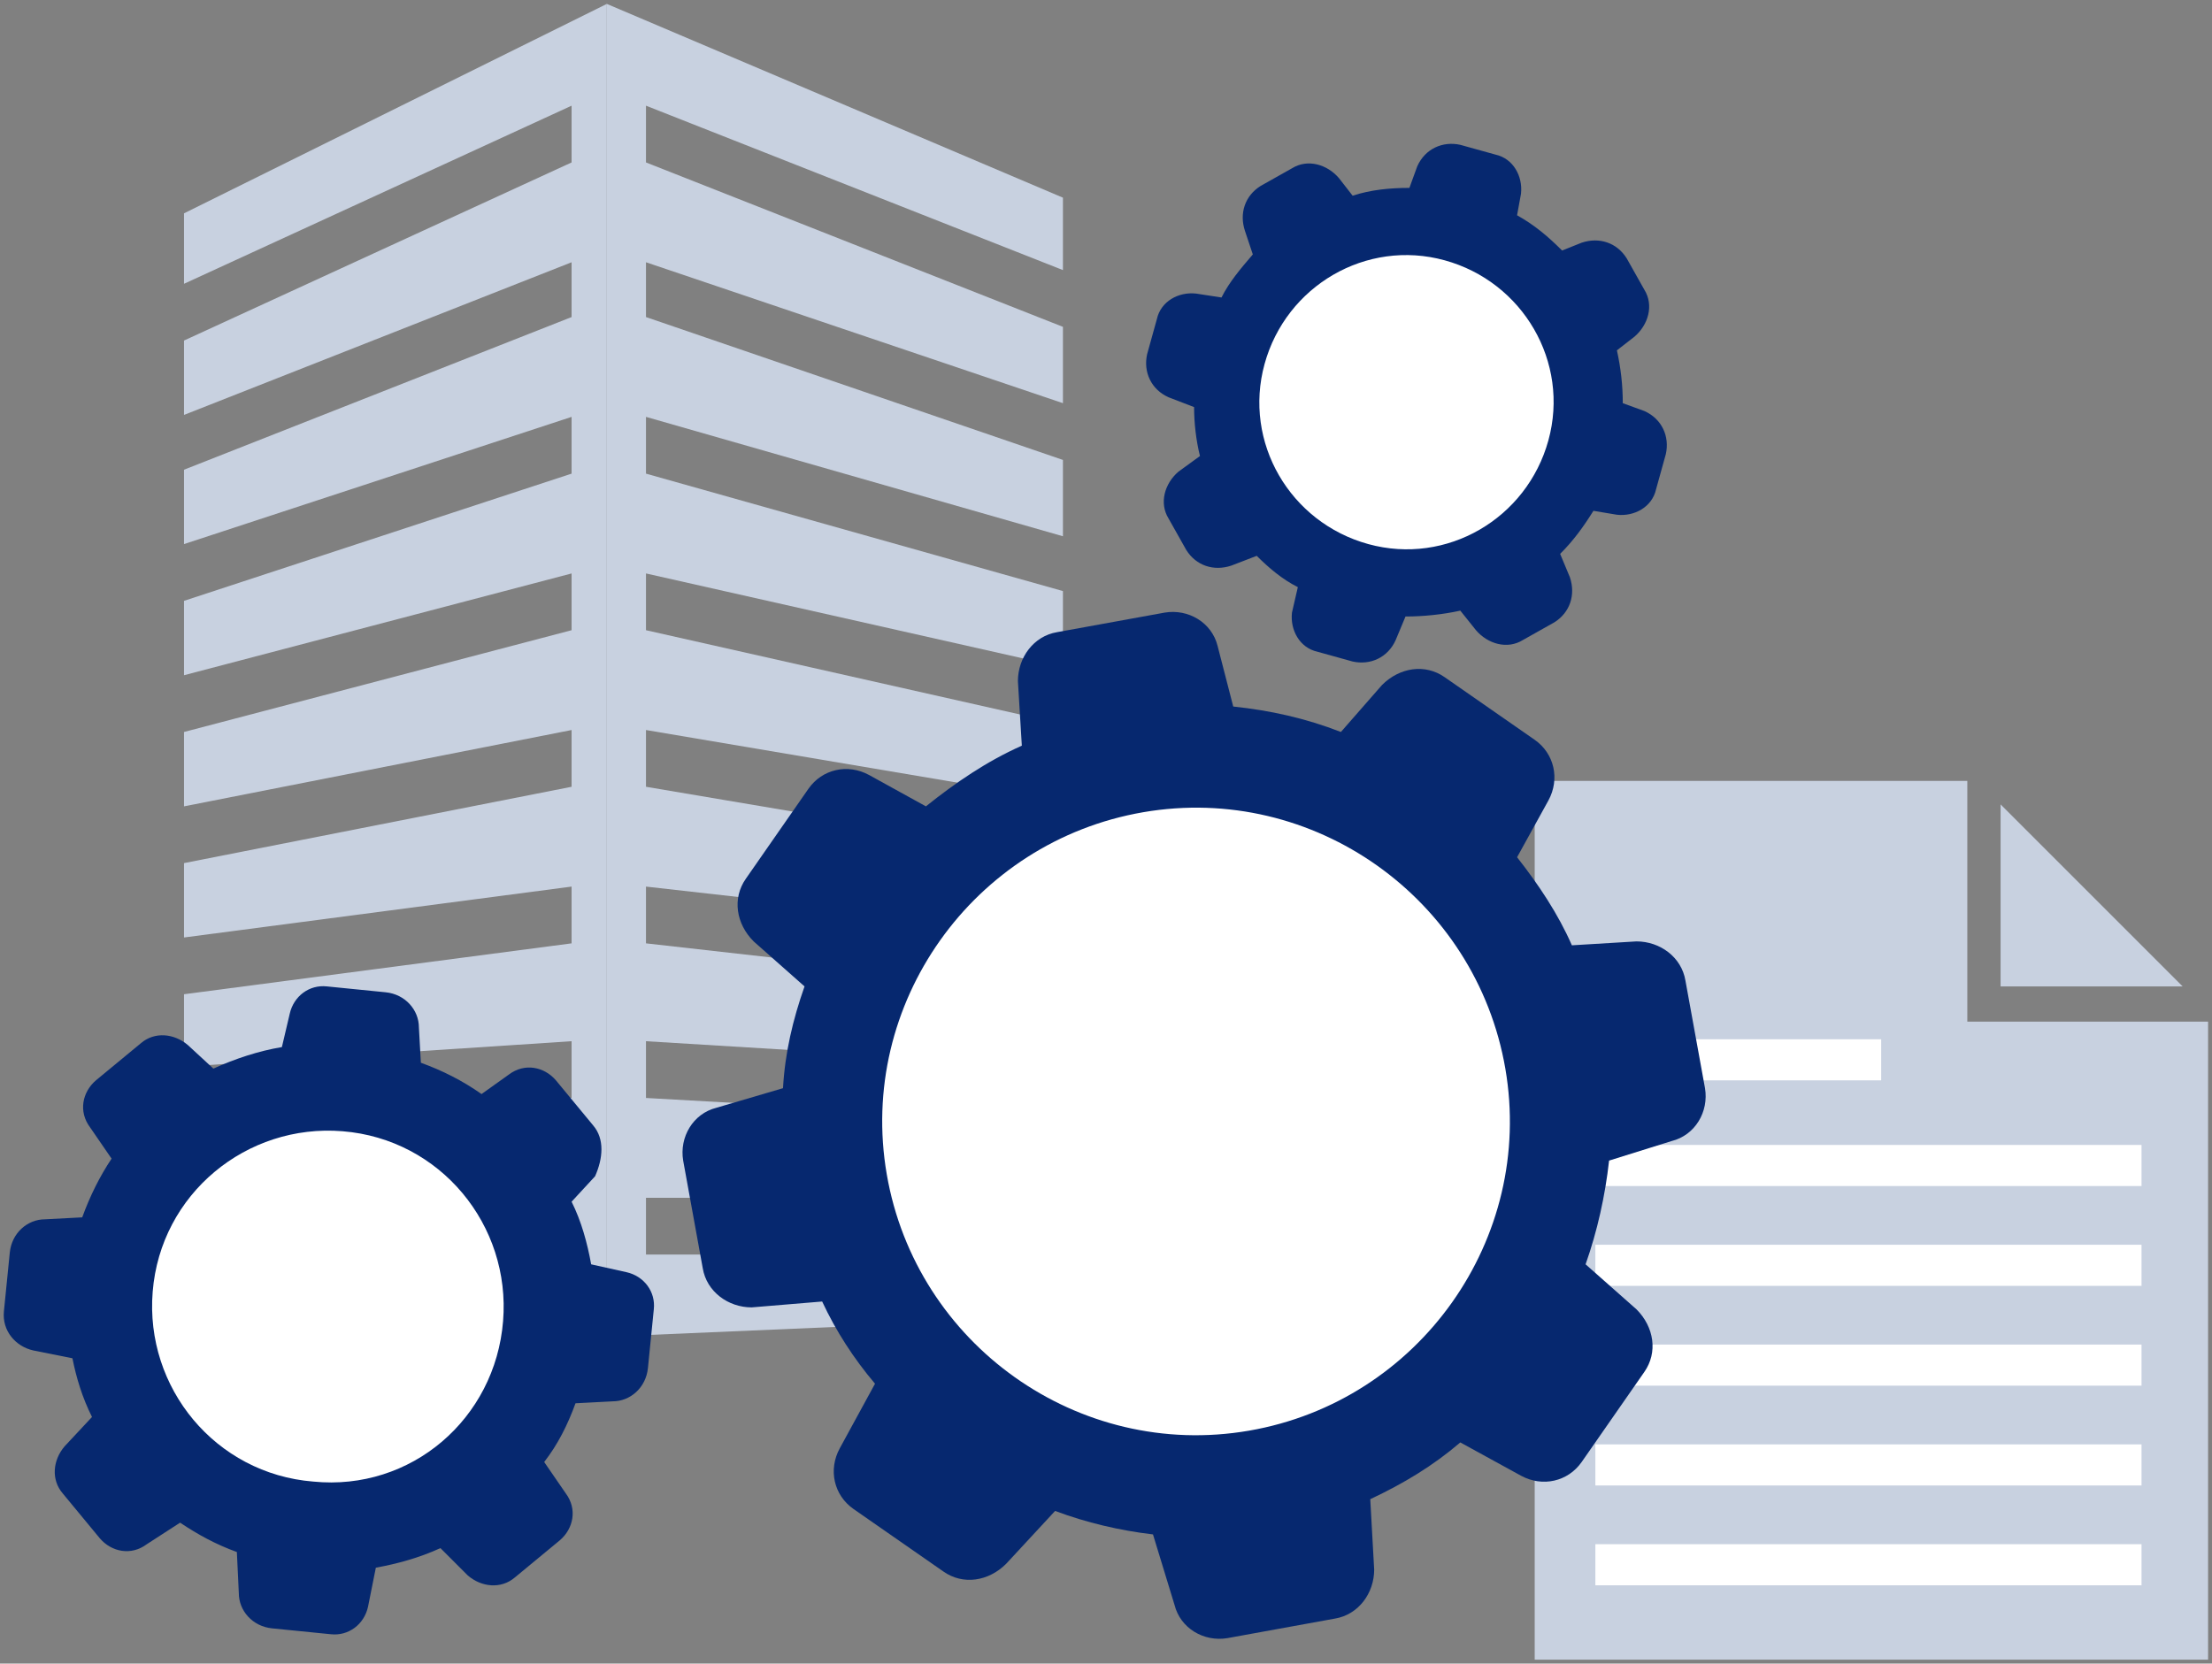
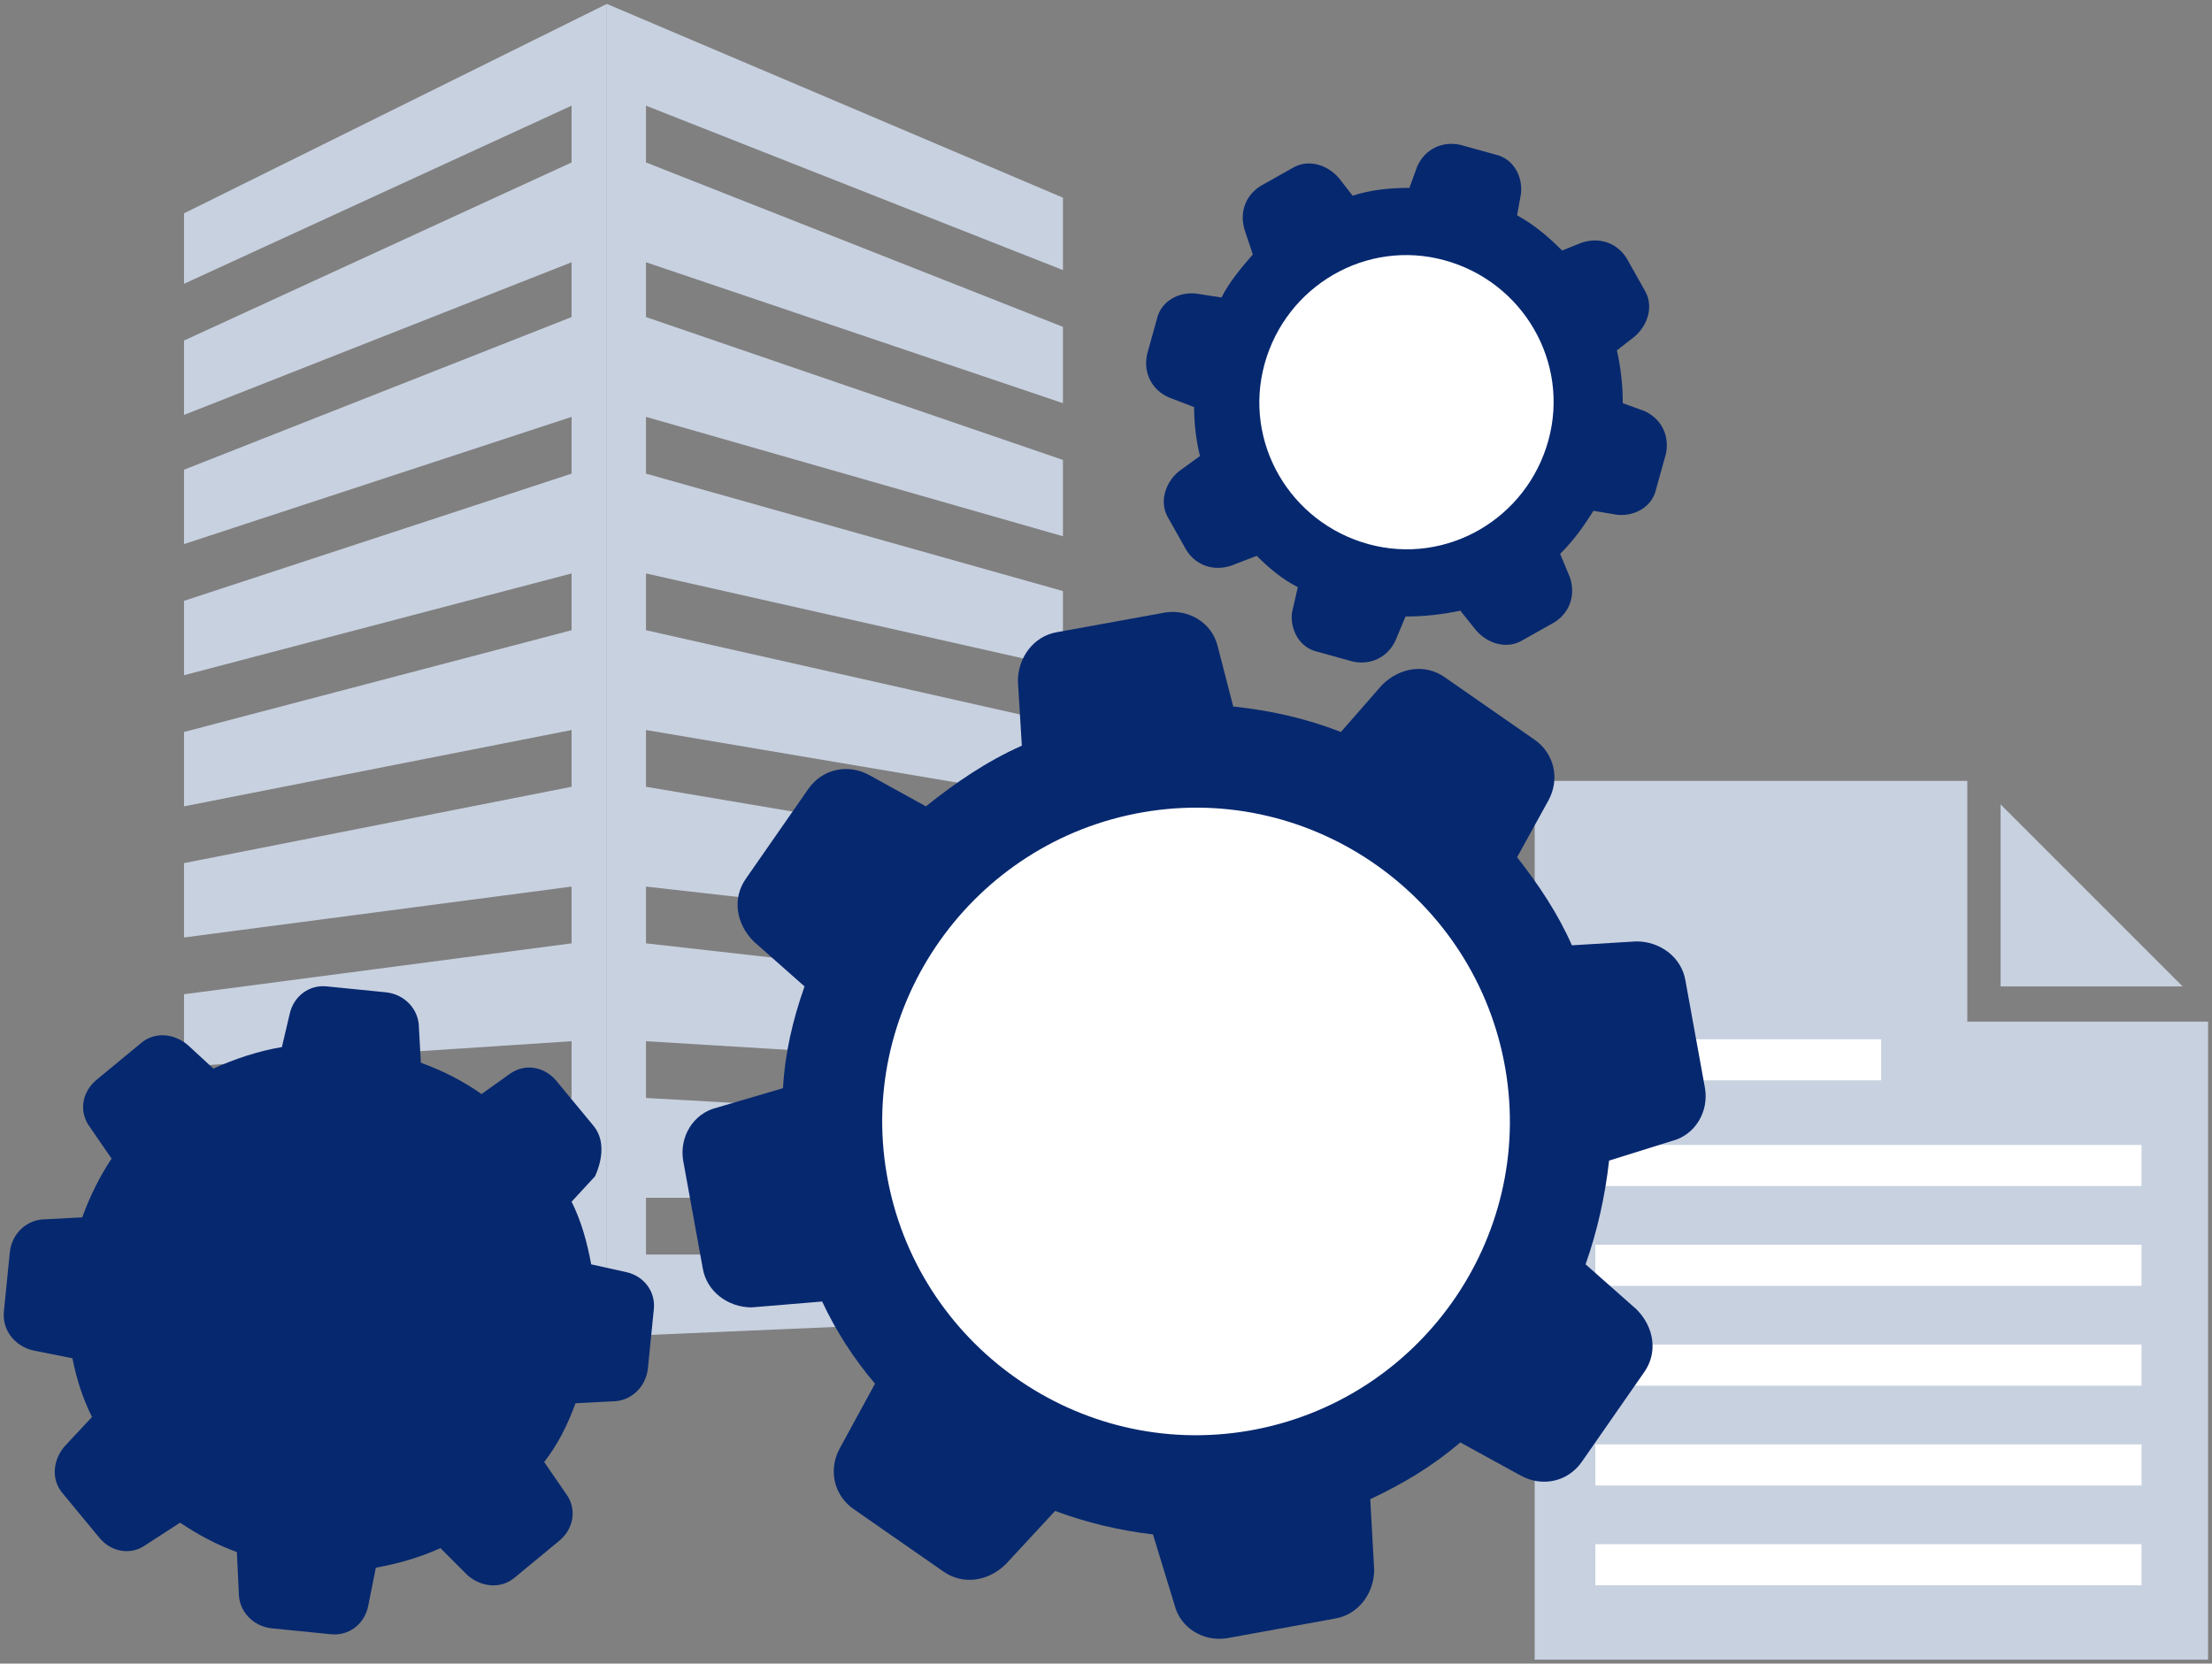
<svg xmlns="http://www.w3.org/2000/svg" version="1.1" x="0px" y="0px" viewBox="0 0 113 85" style="enable-background:new 0 0 113 85;" xml:space="preserve">
  <rect x="0" y="0" width="113" height="85" fill="#808080" stroke="none" />
  <style type="text/css">
	.st0{fill:#FFFFFF;}
	.st1{fill:#C8D1E0;}
	.st2{fill:#06286F;}
	.st3{fill:#13334C;}
	.st4{fill:none;stroke:#FFFFFF;stroke-width:3.2;stroke-miterlimit:10;}
	.st5{fill:#227A94;}
	.st6{fill:none;}
</style>
  <g id="Ebene_1">
</g>
  <g id="Ebene_2">
    <g>
      <g>
        <polygon class="st1" points="102.2,41.1 111.5,50.4 102.2,50.4    " />
        <polygon class="st1" points="78.4,84.8 78.4,39.9 100.5,39.9 100.5,52.2 112.8,52.2 112.8,84.8    " />
        <g>
          <rect x="81.5" y="53.1" class="st0" width="14.6" height="2.1" />
        </g>
        <g>
          <rect x="81.5" y="58.5" class="st0" width="27.9" height="2.1" />
        </g>
        <g>
          <rect x="81.5" y="63.6" class="st0" width="27.9" height="2.1" />
        </g>
        <g>
          <rect x="81.5" y="73.8" class="st0" width="27.9" height="2.1" />
        </g>
        <g>
          <rect x="81.5" y="68.7" class="st0" width="27.9" height="2.1" />
        </g>
        <g>
          <rect x="81.5" y="78.9" class="st0" width="27.9" height="2.1" />
        </g>
      </g>
      <g>
        <g>
          <polygon class="st6" points="33,32.2 54.3,37 54.3,34.1 33,29.3     " />
          <polygon class="st6" points="33,40.2 54.3,43.8 54.3,40.9 33,37.3     " />
          <polygon class="st6" points="33,48.2 54.3,50.6 54.3,47.7 33,45.3     " />
          <polygon class="st6" points="33,24.2 54.3,30.2 54.3,27.4 33,21.3     " />
          <polygon class="st6" points="33,16.2 54.3,23.5 54.3,20.6 33,13.4     " />
          <polygon class="st6" points="33,8.3 54.3,16.7 54.3,13.8 33,5.4     " />
          <polygon class="st1" points="33,64.1 33,61.2 54.3,61.2 54.3,57.3 33,56.1 33,53.2 54.3,54.5 54.3,50.6 33,48.2 33,45.3       54.3,47.7 54.3,43.8 33,40.2 33,37.3 54.3,40.9 54.3,37 33,32.2 33,29.3 54.3,34.1 54.3,30.2 33,24.2 33,21.3 54.3,27.4       54.3,23.5 33,16.2 33,13.4 54.3,20.6 54.3,16.7 33,8.3 33,5.4 54.3,13.8 54.3,10.1 31,0.2 31,68.3 54.3,67.3 54.3,64.1     " />
          <polygon class="st1" points="9.4,10.9 9.4,14.5 29.2,5.4 29.2,8.3 9.4,17.4 9.4,21.2 29.2,13.4 29.2,16.2 9.4,24 9.4,27.8       29.2,21.3 29.2,24.2 9.4,30.7 9.4,34.5 29.2,29.3 29.2,32.2 9.4,37.4 9.4,41.2 29.2,37.3 29.2,40.2 9.4,44.1 9.4,47.9       29.2,45.3 29.2,48.2 9.4,50.8 9.4,54.5 29.2,53.2 29.2,56.1 9.4,57.4 9.4,61.2 29.2,61.2 29.2,64.1 9.4,64.1 9.4,67.3 31,68.3       31,0.2     " />
        </g>
        <g>
          <path class="st2" d="M42,66.5c0.7,1.5,1.6,2.9,2.7,4.2L42.9,74c-0.6,1.1-0.3,2.4,0.7,3.1l4.6,3.2c1,0.7,2.3,0.5,3.2-0.4l2.5-2.7      c1.6,0.6,3.3,1,5,1.2l1.1,3.6c0.3,1.2,1.5,1.9,2.7,1.7l5.5-1c1.2-0.2,2-1.3,2-2.5l-0.2-3.6c1.7-0.8,3.2-1.7,4.6-2.9l3.1,1.7      c1.1,0.6,2.4,0.3,3.1-0.7l3.2-4.6c0.7-1,0.5-2.3-0.4-3.2L81,64.6c0.6-1.7,1-3.5,1.2-5.3l3.2-1c1.2-0.3,1.9-1.5,1.7-2.7l-1-5.5      c-0.2-1.2-1.3-2-2.5-2l-3.3,0.2c-0.7-1.6-1.7-3.1-2.8-4.5l1.6-2.9c0.6-1.1,0.3-2.4-0.7-3.1l-4.6-3.2c-1-0.7-2.3-0.5-3.2,0.4      l-2.1,2.4c-1.8-0.7-3.6-1.1-5.5-1.3L62.2,33c-0.3-1.2-1.5-1.9-2.7-1.7l-5.5,1c-1.2,0.2-2,1.3-2,2.5l0.2,3.3      c-1.8,0.8-3.4,1.9-4.9,3.1l-2.9-1.6c-1.1-0.6-2.4-0.3-3.1,0.7l-3.2,4.6c-0.7,1-0.5,2.3,0.4,3.2l2.6,2.3c-0.6,1.7-1,3.4-1.1,5.2      l-3.4,1c-1.2,0.3-1.9,1.5-1.7,2.7l1,5.5c0.2,1.2,1.3,2,2.5,2L42,66.5z" />
-           <path class="st0" d="M58.4,41.5c8.7-1.5,17,4.4,18.5,13.1c1.5,8.7-4.4,17-13.1,18.5s-17-4.4-18.5-13.1      C43.8,51.3,49.7,43,58.4,41.5L58.4,41.5z" />
+           <path class="st0" d="M58.4,41.5c8.7-1.5,17,4.4,18.5,13.1c1.5,8.7-4.4,17-13.1,18.5s-17-4.4-18.5-13.1      C43.8,51.3,49.7,43,58.4,41.5z" />
        </g>
        <g>
          <path class="st2" d="M30.3,57.5l-1.9-2.3c-0.6-0.7-1.6-0.9-2.4-0.3l-1.4,1c-1-0.7-2-1.2-3.1-1.6l-0.1-1.8c0-0.9-0.7-1.7-1.7-1.8      l-3-0.3c-0.9-0.1-1.7,0.5-1.9,1.4l-0.4,1.7c-1.2,0.2-2.4,0.6-3.5,1.1l-1.3-1.2c-0.7-0.6-1.7-0.7-2.4-0.1l-2.3,1.9      c-0.7,0.6-0.9,1.6-0.3,2.4l1.1,1.6c-0.6,0.9-1.1,1.9-1.5,3l-1.9,0.1c-0.9,0-1.7,0.7-1.8,1.7l-0.3,3C0.1,68,0.8,68.8,1.7,69      l2,0.4c0.2,1,0.5,2,1,3l-1.4,1.5c-0.6,0.7-0.7,1.7-0.1,2.4l1.9,2.3c0.6,0.7,1.6,0.9,2.4,0.3l1.7-1.1c0.9,0.6,1.8,1.1,2.9,1.5      l0.1,2.1c0,0.9,0.7,1.7,1.7,1.8l3,0.3c0.9,0.1,1.7-0.5,1.9-1.4l0.4-2c1.1-0.2,2.2-0.5,3.3-1l1.4,1.4c0.7,0.6,1.7,0.7,2.4,0.1      l2.3-1.9c0.7-0.6,0.9-1.6,0.3-2.4l-1.1-1.6c0.7-0.9,1.2-1.9,1.6-3l1.9-0.1c0.9,0,1.7-0.7,1.8-1.7l0.3-3c0.1-0.9-0.5-1.7-1.4-1.9      l-1.8-0.4c-0.2-1.1-0.5-2.2-1-3.2l1.2-1.3C30.8,59.2,30.9,58.2,30.3,57.5L30.3,57.5z" />
-           <path class="st0" d="M16,75.7c-5-0.4-8.6-4.8-8.2-9.7c0.4-5,4.8-8.6,9.7-8.2c5,0.4,8.6,4.8,8.2,9.7C25.3,72.5,21,76.2,16,75.7      L16,75.7z" />
        </g>
        <g>
          <path class="st2" d="M61.1,15c-0.9-0.1-1.8,0.4-2,1.3l-0.5,1.8c-0.2,0.9,0.2,1.8,1.1,2.2l1.3,0.5c0,0.8,0.1,1.7,0.3,2.5      l-1.1,0.8c-0.7,0.6-1,1.6-0.5,2.4l0.9,1.6c0.5,0.8,1.4,1.1,2.3,0.8l1.3-0.5c0.6,0.6,1.3,1.2,2.1,1.6L66,31.3      c-0.1,0.9,0.4,1.8,1.3,2l1.8,0.5c0.9,0.2,1.8-0.2,2.2-1.1l0.5-1.2c0.9,0,1.9-0.1,2.8-0.3l0.8,1c0.6,0.7,1.6,1,2.4,0.5l1.6-0.9      c0.8-0.5,1.1-1.4,0.8-2.3l-0.5-1.2c0.7-0.7,1.2-1.4,1.7-2.2l1.2,0.2c0.9,0.1,1.8-0.4,2-1.3l0.5-1.8c0.2-0.9-0.2-1.8-1.1-2.2      l-1.1-0.4c0-0.9-0.1-1.8-0.3-2.7l0.9-0.7c0.7-0.6,1-1.6,0.5-2.4l-0.9-1.6c-0.5-0.8-1.4-1.1-2.3-0.8l-1,0.4      c-0.7-0.7-1.4-1.3-2.3-1.8l0.2-1.1c0.1-0.9-0.4-1.8-1.3-2l-1.8-0.5c-0.9-0.2-1.8,0.2-2.2,1.1l-0.4,1.1c-1,0-2,0.1-2.9,0.4      l-0.7-0.9c-0.6-0.7-1.6-1-2.4-0.5l-1.6,0.9c-0.8,0.5-1.1,1.4-0.8,2.3L64,13c-0.6,0.7-1.2,1.4-1.6,2.2L61.1,15z" />
          <path class="st0" d="M73.8,13.3c4,1.1,6.4,5.2,5.3,9.2c-1.1,4-5.2,6.4-9.2,5.3c-4-1.1-6.4-5.2-5.3-9.2      C65.7,14.6,69.8,12.2,73.8,13.3L73.8,13.3z" />
        </g>
      </g>
    </g>
  </g>
</svg>